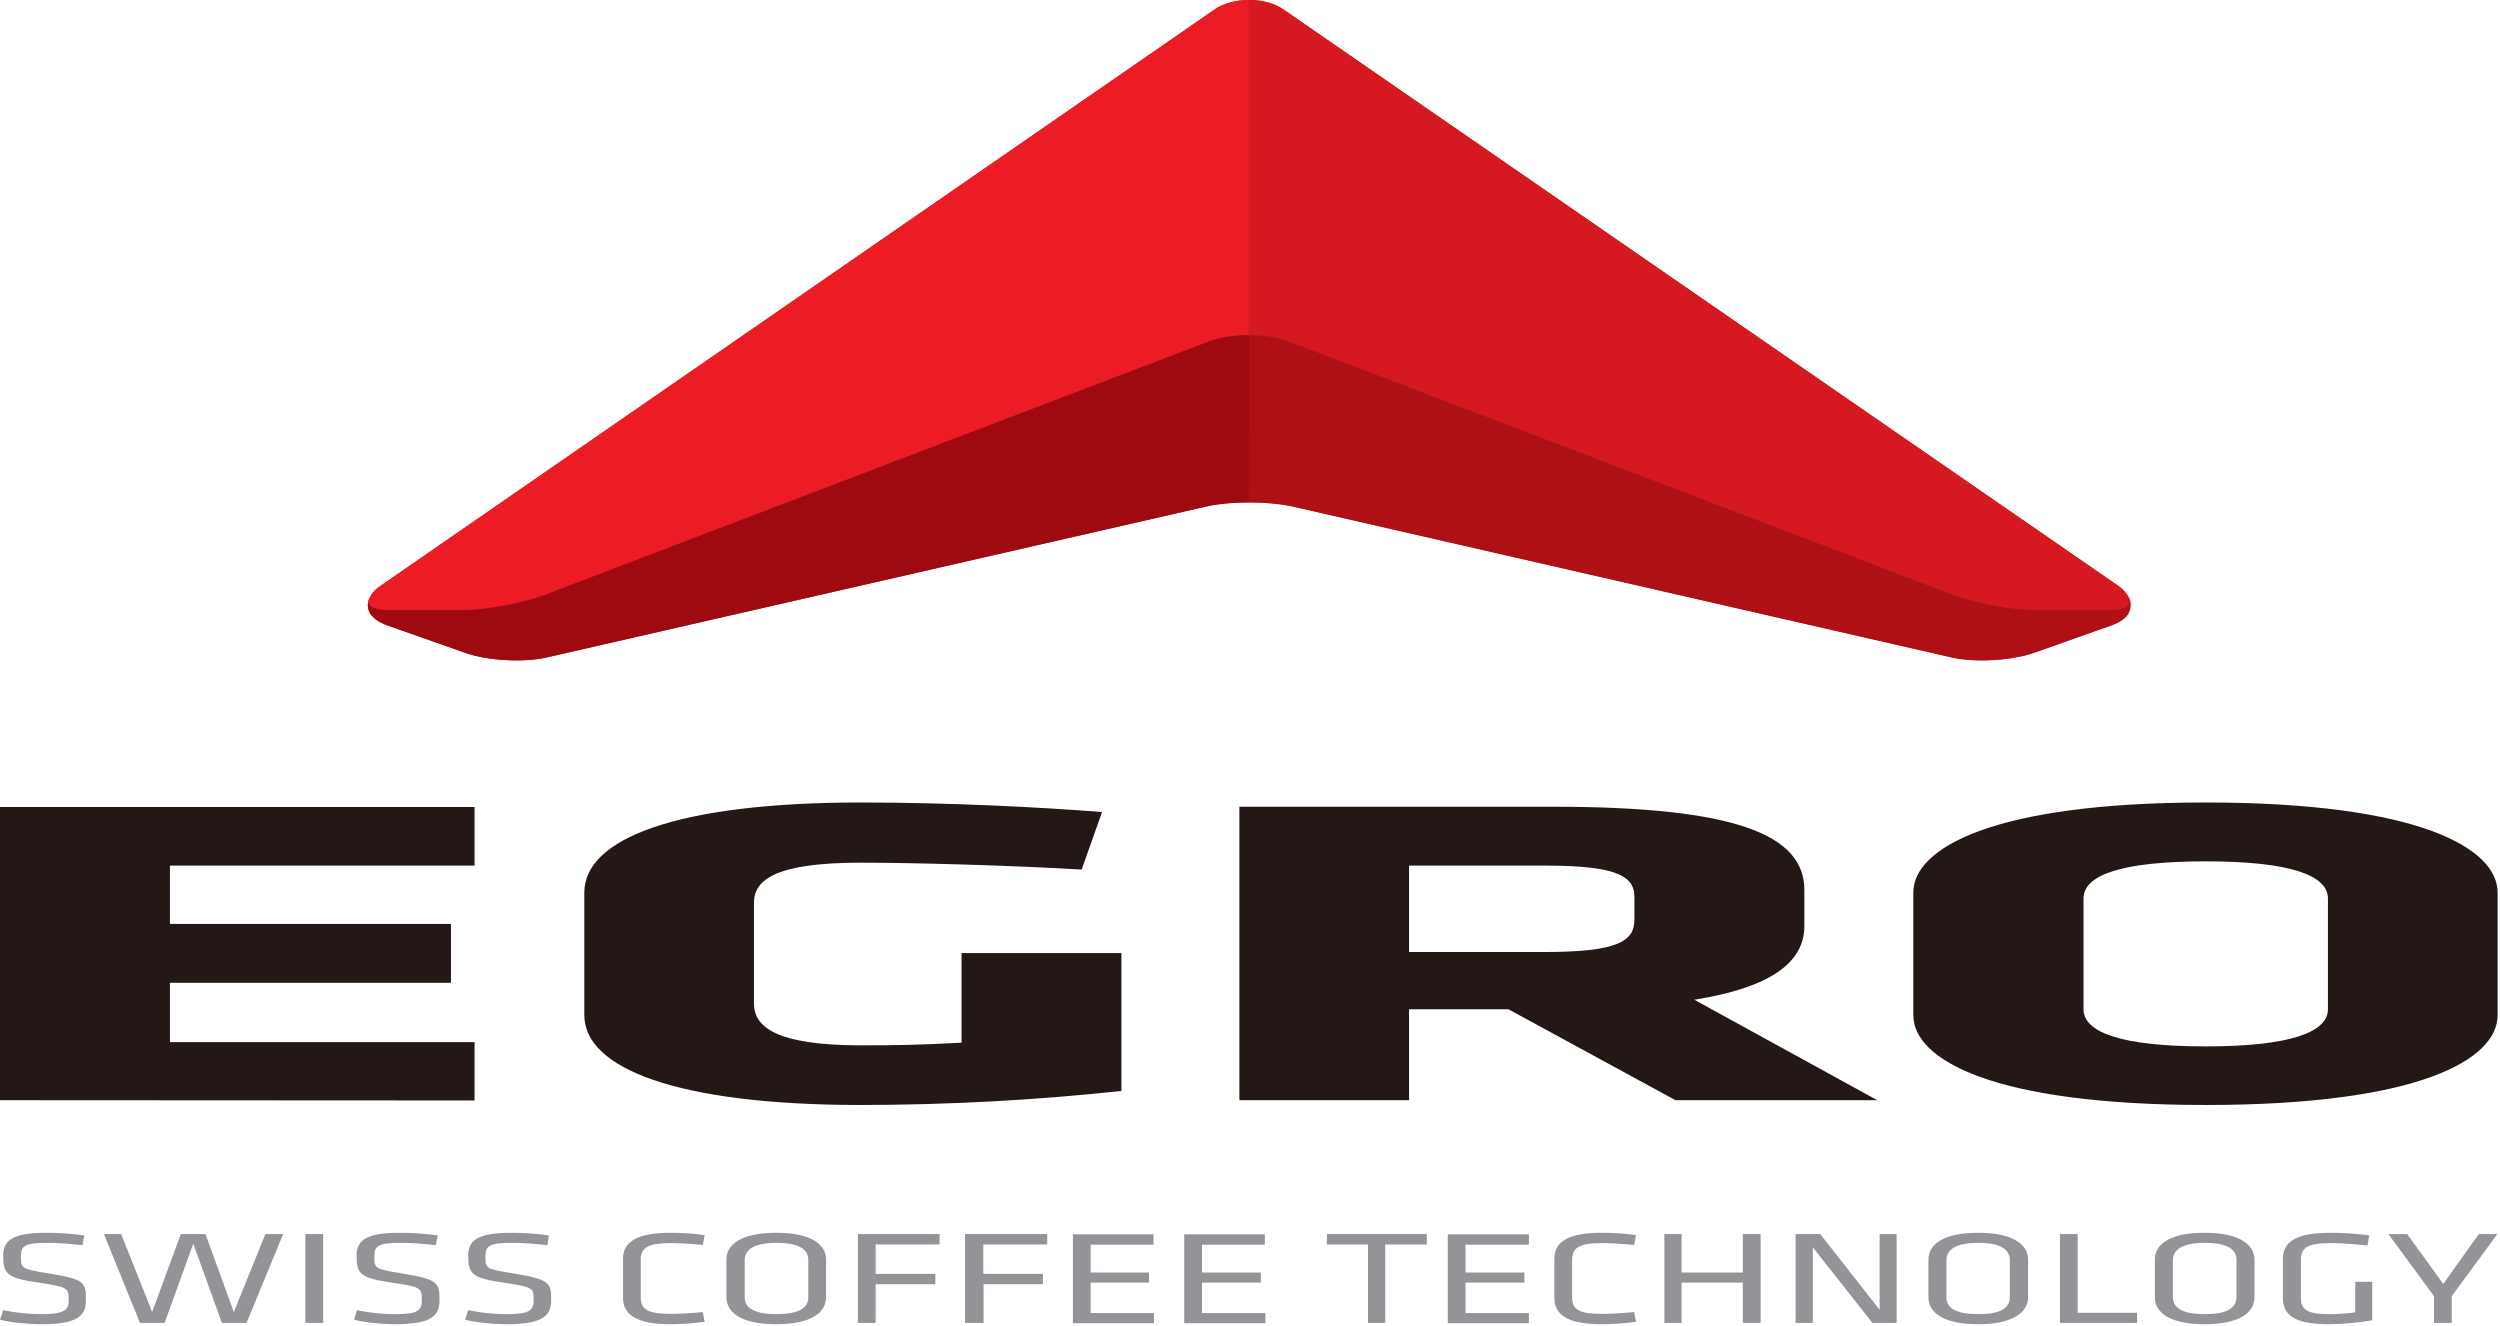
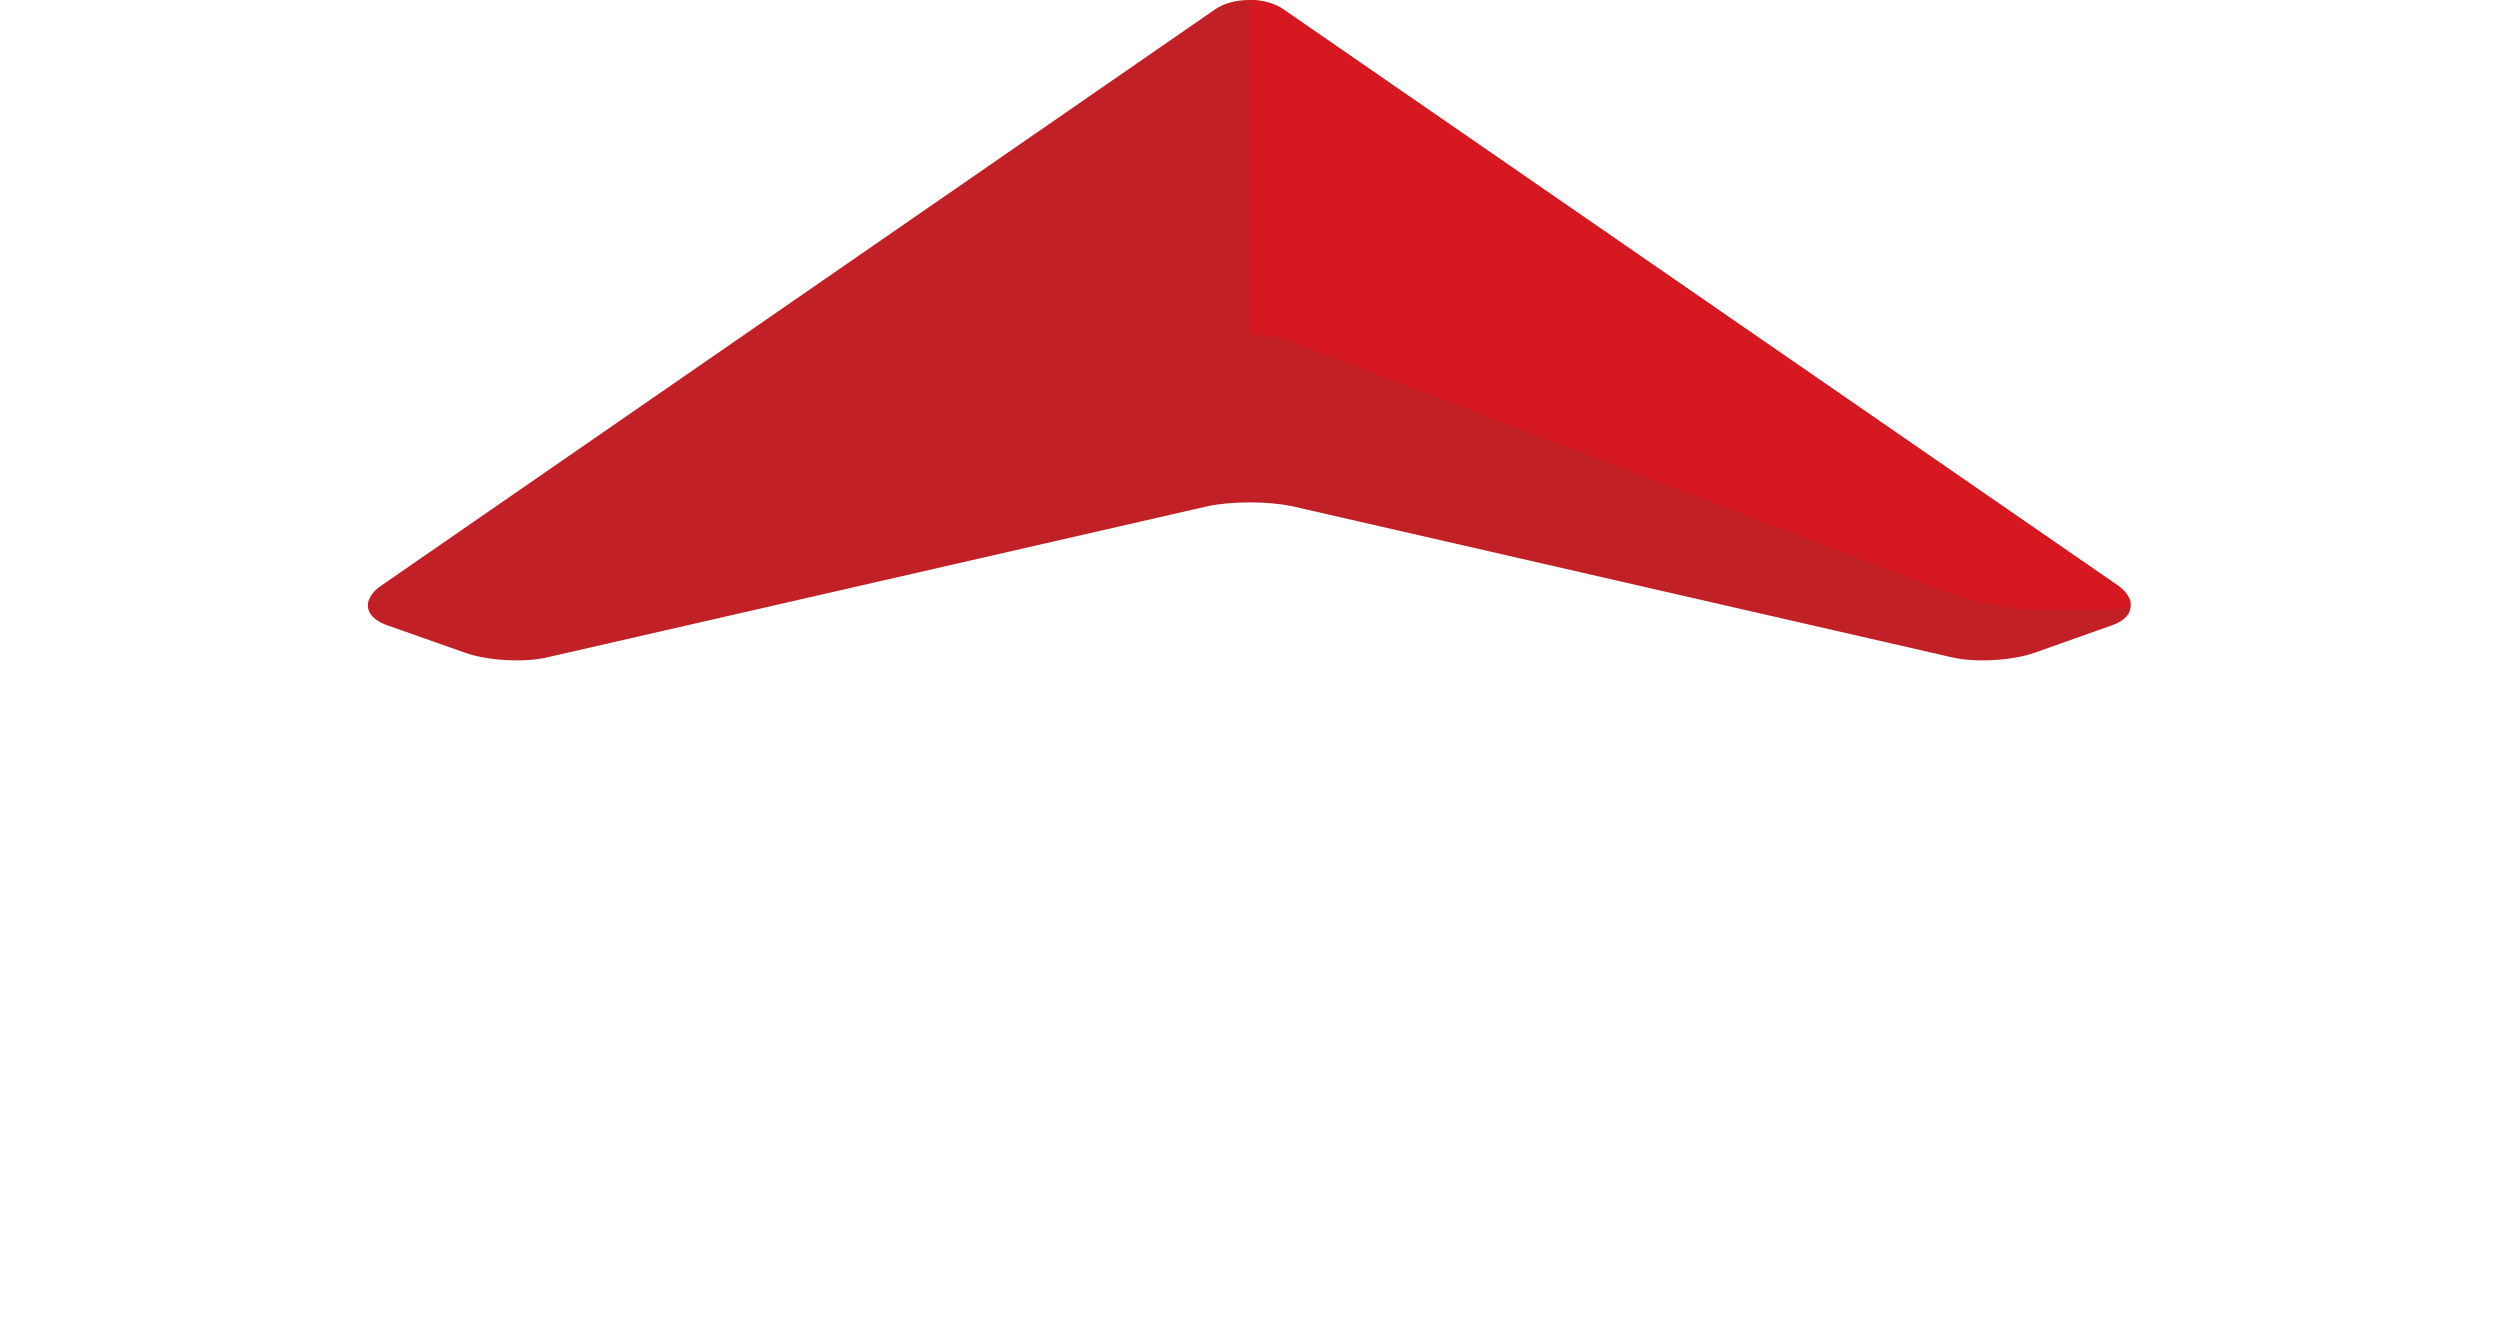
<svg xmlns="http://www.w3.org/2000/svg" width="943" height="500" viewBox="0 0 943 500" fill="none">
-   <path d="M935 465.5L921.6 484.3L908 465.5H900.9L918.1 488.9V499H924.8V488.9L942 465.5M843.6 489.3C843.6 493.5 839.8 495.7 831.6 495.7C823.5 495.7 819.6 493.5 819.6 489.3V475.3C819.6 471.2 823.6 468.8 831.6 468.8C839.9 468.8 843.6 471.1 843.6 475.3V489.3ZM831.6 465C818.2 465 812.8 469.5 812.8 475.1V489.3C812.8 494.9 818.1 499.5 831.6 499.5C845 499.5 850.4 494.9 850.4 489.3V475.1C850.3 469.6 845 465 831.6 465ZM888.5 495C884.9 495.5 881.4 495.7 878.7 495.7C869.8 495.7 867.9 493.8 867.9 489.5V475.1C867.9 470.6 870.5 468.9 879.1 468.9C883.4 468.9 888 469.3 893 469.8L893.7 466C888.9 465.3 883.7 465 879.2 465C866.5 465 861.1 468.1 861.1 474.9V489.6C861.1 495.8 865.2 499.5 878.3 499.5C883.8 499.5 889.8 498.9 894.8 498V483.5H888.4V495H888.5ZM783.7 465.5H777V499H806.1V495.2H783.7V465.5ZM758.1 489.3C758.1 493.5 754.5 495.7 746.2 495.7C737.9 495.7 734.2 493.5 734.2 489.3V475.3C734.2 471.2 738 468.8 746.2 468.8C754.4 468.8 758.1 471.1 758.1 475.3V489.3ZM746.2 465C732.8 465 727.4 469.5 727.4 475.1V489.3C727.4 494.9 732.7 499.5 746.2 499.5C759.4 499.5 765 494.9 765 489.3V475.1C765 469.6 759.5 465 746.2 465ZM709.1 494.2L686.6 465.5H677.3V499H683.8V470.5L706.3 499H715.4V465.5H709V494.2H709.1ZM657.4 480H634.3V465.5H627.8V499H634.3V483.8H657.4V499H664.1V465.5H657.4V480ZM604.4 468.9C607.5 468.9 612.7 469.2 616.4 469.6L617.1 465.9C613.5 465.3 608.2 465 604.2 465C591.3 465 586.3 468.5 586.3 474.8V489.6C586.3 495.9 591.3 499.5 604.2 499.5C608.2 499.5 613.5 499.1 617.1 498.6L616.4 494.9C612.6 495.3 607.5 495.6 604.4 495.6C595.8 495.6 593 494.1 593 489.4V475.1C593.1 470.5 595.8 468.9 604.4 468.9ZM552.8 483.8H575V480H552.8V469.5H576.7V465.6H546.1V499.1H576.7V495.3H552.8V483.8ZM500.5 469.4H516V499H522.5V469.4H538.2V465.5H500.5V469.4ZM453.4 483.8H475.6V480H453.4V469.5H477.1V465.6H446.7V499.1H477.3V495.3H453.4V483.8ZM411.4 483.8H433.4V480H411.4V469.5H435.1V465.6H404.7V499.1H435.3V495.3H411.4V483.8ZM364.1 499H371V484.4H393.4V480.5H370.9V469.4H395V465.5H364V499H364.1ZM323.6 499H330.3V484.4H352.8V480.5H330.3V469.4H354.4V465.5H323.6V499ZM193.4 480.3C183.1 478.6 183.1 478.5 183.1 473.8C183.1 469.9 184.6 468.8 193.3 468.8C197.4 468.8 202.4 469.2 206.5 469.7L207 466C203 465.4 197.5 465 193.1 465C180.2 465 176.6 467.8 176.6 473.7C176.6 480.6 178 482.1 190.5 483.9C201.2 485.5 201.3 485.9 201.3 490.5C201.3 494.3 199.6 495.7 191.1 495.7C186.5 495.7 181.3 495.2 176.6 494.2L175.4 497.8C180 498.9 185.9 499.5 190.9 499.5C205.2 499.5 207.9 496.1 207.9 490.3C208 483.8 207.1 482.5 193.4 480.3ZM253.1 468.9C256.2 468.9 261.4 469.2 265.1 469.6L265.8 465.9C262.2 465.3 256.7 465 252.9 465C240.2 465 235 468.5 235 474.8V489.6C235 495.9 240.2 499.5 252.9 499.5C256.7 499.5 262.2 499.1 265.8 498.6L265.1 494.9C261.3 495.3 256.2 495.6 253.1 495.6C244.7 495.6 241.7 494.1 241.7 489.4V475.1C241.7 470.5 244.6 468.9 253.1 468.9ZM151.4 480.3C141.2 478.6 141.2 478.5 141.2 473.8C141.2 469.9 142.8 468.8 151.2 468.8C155.5 468.8 160.3 469.2 164.4 469.7L165.1 466C160.8 465.4 155.5 465 151 465C138.1 465 134.5 467.8 134.5 473.7C134.5 480.6 135.9 482.1 148.4 483.9C159.1 485.5 159.1 485.9 159.1 490.5C159.1 494.3 157.6 495.7 149.1 495.7C144.3 495.7 139.5 495.2 134.6 494.2L133.6 497.8C137.9 498.9 143.9 499.5 148.9 499.5C163.2 499.5 165.8 496.1 165.8 490.3C165.8 483.8 165.1 482.5 151.4 480.3ZM304.9 489.3C304.9 493.5 301.1 495.7 292.9 495.7C284.7 495.7 280.9 493.5 280.9 489.3V475.3C280.9 471.2 284.7 468.8 292.9 468.8C301.1 468.8 304.9 471.1 304.9 475.3V489.3ZM292.8 465C279.4 465 274 469.5 274 475.1V489.3C274 494.9 279.3 499.5 292.8 499.5C306.3 499.5 311.6 494.9 311.6 489.3V475.1C311.6 469.6 306.2 465 292.8 465ZM115.2 499H121.9V465.5H115.2V499ZM88.2 494.9L77.5 465.5H68.2L57.4 494.9L45.7 465.5H39.2L52.8 499H62.1L72.9 469.1L83.7 499H93L106.8 465.5H100.1L88.2 494.9ZM18.2 480.3C7.9 478.6 7.9 478.5 7.9 473.8C7.9 469.9 9.3 468.8 17.9 468.8C22.2 468.8 27 469.2 31.1 469.7L31.8 466C27.5 465.4 22.2 465 17.7 465C4.8 465 1.2 467.8 1.2 473.7C1.2 480.6 2.6 482.1 15.1 483.9C25.8 485.5 25.9 485.9 25.9 490.5C25.9 494.3 24 495.7 15.7 495.7C10.9 495.7 6.1 495.2 1.2 494.2L0 497.8C4.5 498.9 10.5 499.5 15.5 499.5C29.8 499.5 32.4 496.1 32.4 490.3C32.5 483.8 32 482.5 18.2 480.3Z" fill="#929497" />
-   <path d="M0 415V304.4H179V326.5H64.1V348.5H170.1V370.7H64.1V393.1H179V415.1M324.7 416.8C357.7 416.8 391.8 414.9 423 411.5V359.5H362.7V393.3C346 394.2 337.4 394.3 324.7 394.3C292.5 394.3 284.4 387.2 284.4 378.6V340.5C284.4 331.9 292.5 325.4 324.7 325.4C345.2 325.4 383.2 326.5 408 328L415.7 306.3C391.4 304.4 357.7 302.7 324.7 302.7C255.4 302.7 220.4 316.3 220.4 336.7V382.9C220.4 403 255.4 416.8 324.7 416.8ZM632 415H708.1L639.1 377.1C667.8 372.5 680.6 363.1 680.6 349.3V335.7C680.6 315 655.1 304.3 585.8 304.3H467.5V415H531.5V380.7H569M616.5 347C616.5 355.3 609.6 359.1 582.4 359.1H531.5V326.5H582.4C608.4 326.5 616.5 329.9 616.5 338.2V347ZM942.1 336.7C942.1 319.9 912.3 302.7 832 302.7C751.7 302.7 721.7 319.9 721.7 336.7V382.9C721.7 399.7 751.6 416.8 832 416.8C912.4 416.8 942.1 399.7 942.1 382.9M878.1 380.7C878.1 389.3 864 394.7 832 394.7C799.8 394.7 785.9 389.3 785.9 380.7V338.9C785.9 330.2 799.8 324.9 832 324.9C864 324.9 878.1 330.2 878.1 338.9V380.7Z" fill="#231815" />
  <path d="M803.6 226.7C802.9 224.8 801.4 222.7 798.8 220.9L484.6 3.9C481 1.3 476.2 0 471.2 0C466.4 0 461.4 1.2 457.8 3.9L143.8 220.9C141 222.7 139.7 224.8 139 226.7C138.5 228.4 138.8 230 139.7 231.5C140.7 233.1 142.8 234.6 145.6 235.7L175.4 246.2C183.7 249.2 197.6 250 206.2 248L455.7 190.9C460 190 465.7 189.5 471.4 189.5C477.1 189.5 482.8 190 487.2 190.9L736.5 248C745.1 250 759 249.2 767.5 246.2L797.1 235.7C800 234.6 801.9 233.1 802.9 231.5C803.7 229.9 803.9 228.3 803.6 226.7Z" fill="#C12027" />
-   <path d="M471.1 126.4C465.8 126.4 460.1 127.2 456 128.8L205.5 224.4C197.1 227.6 183.3 230.1 174.4 230.1H146.4C141.4 230.1 139 228.8 139 226.7C138.5 228.4 138.8 230 139.7 231.5C140.7 233.1 142.8 234.6 145.5 235.7L175.3 246.2C183.6 249.2 197.5 250 206.1 248L455.6 190.9C459.9 190 465.6 189.5 471.3 189.5" fill="#9D0A0F" />
-   <path d="M143.7 220.8C140.9 222.6 139.6 224.7 138.9 226.6C138.9 228.7 141.3 230 146.3 230H174.3C183.2 230 197.2 227.4 205.4 224.3L455.9 128.7C460.2 127.1 465.7 126.3 471 126.3V0C466.2 0 461.2 1.2 457.6 3.9" fill="#EC1C24" />
  <path d="M798.8 220.8C801.4 222.6 802.9 224.7 803.4 226.6C803.6 228.7 801.2 230 796 230H768.1C759.2 230 745.2 227.4 736.8 224.3L486.3 128.7C482.2 127.1 476.7 126.3 471.2 126.3V0C476.2 0 481 1.2 484.6 3.9" fill="#D61920" />
-   <path d="M471.1 126.4C476.6 126.4 482.1 127.2 486.2 128.8L736.7 224.4C745.1 227.6 759.1 230.1 767.8 230.1H795.8C801 230.1 803.4 228.8 803.2 226.7C803.7 228.4 803.5 230 802.5 231.5C801.5 233.1 799.6 234.6 796.7 235.7L767.1 246.2C758.7 249.2 744.7 250 736.1 248L486.8 190.9C482.3 190 476.6 189.5 471 189.5" fill="#AF1016" />
</svg>